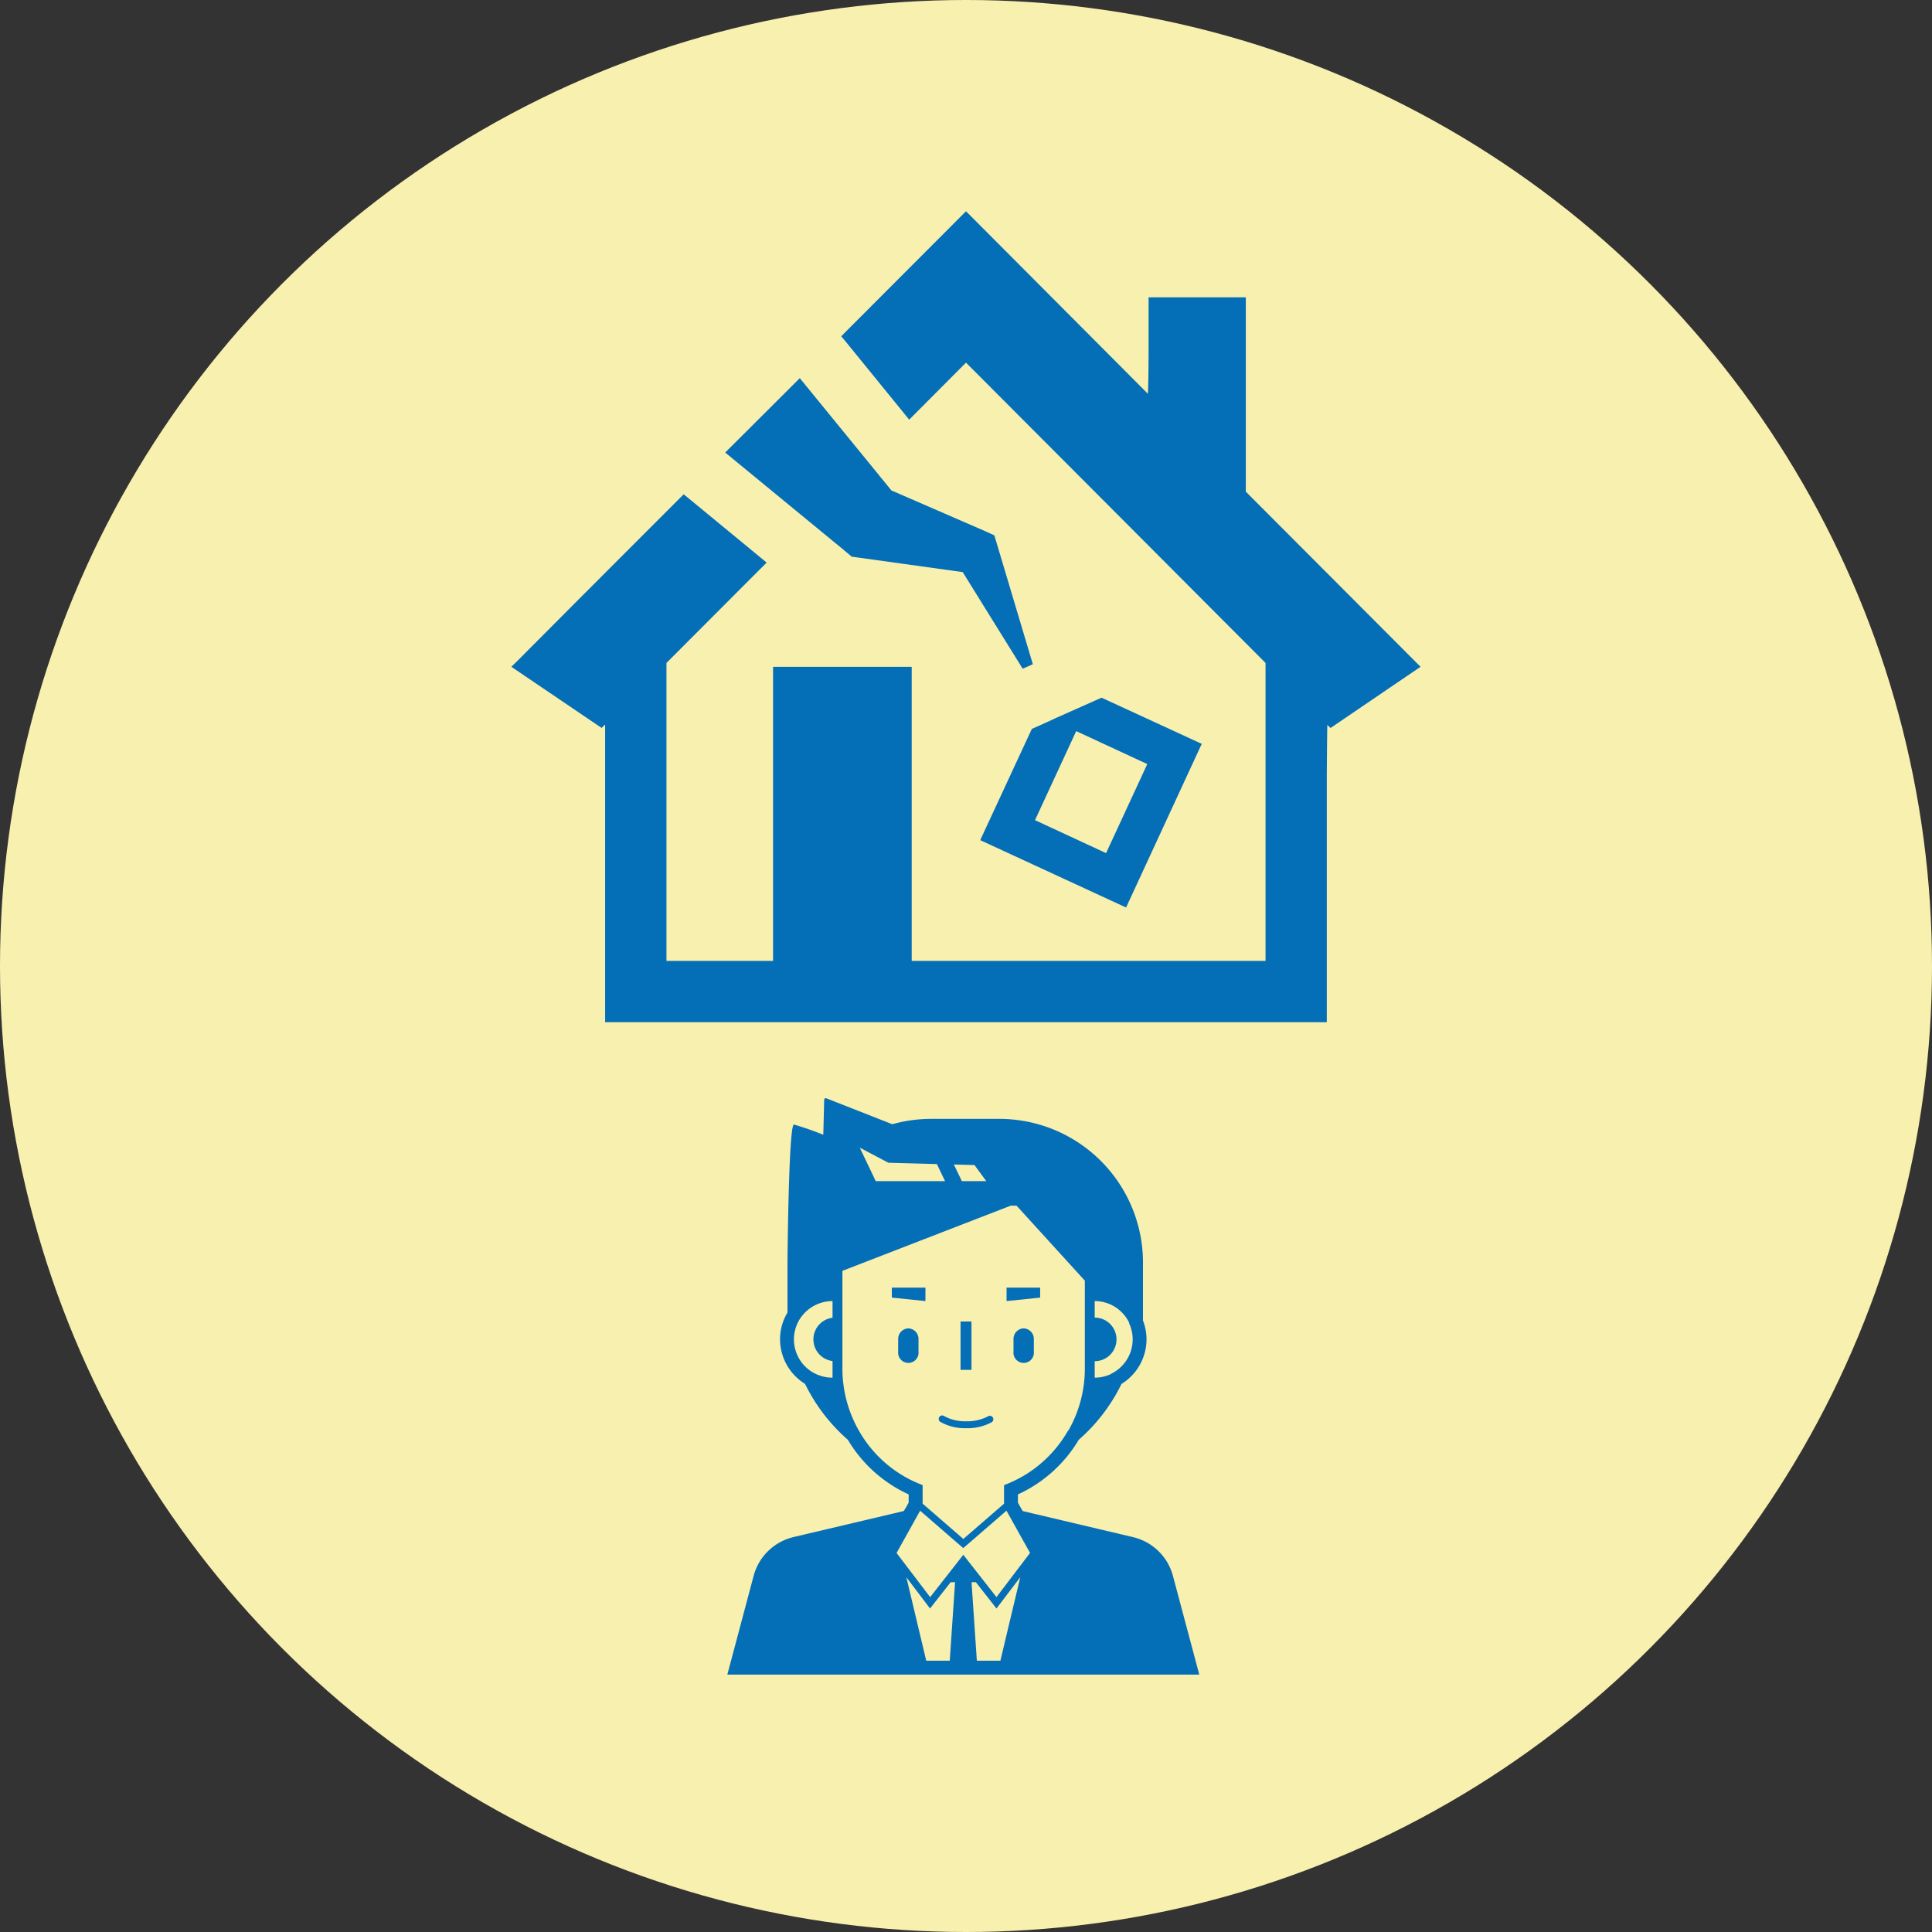
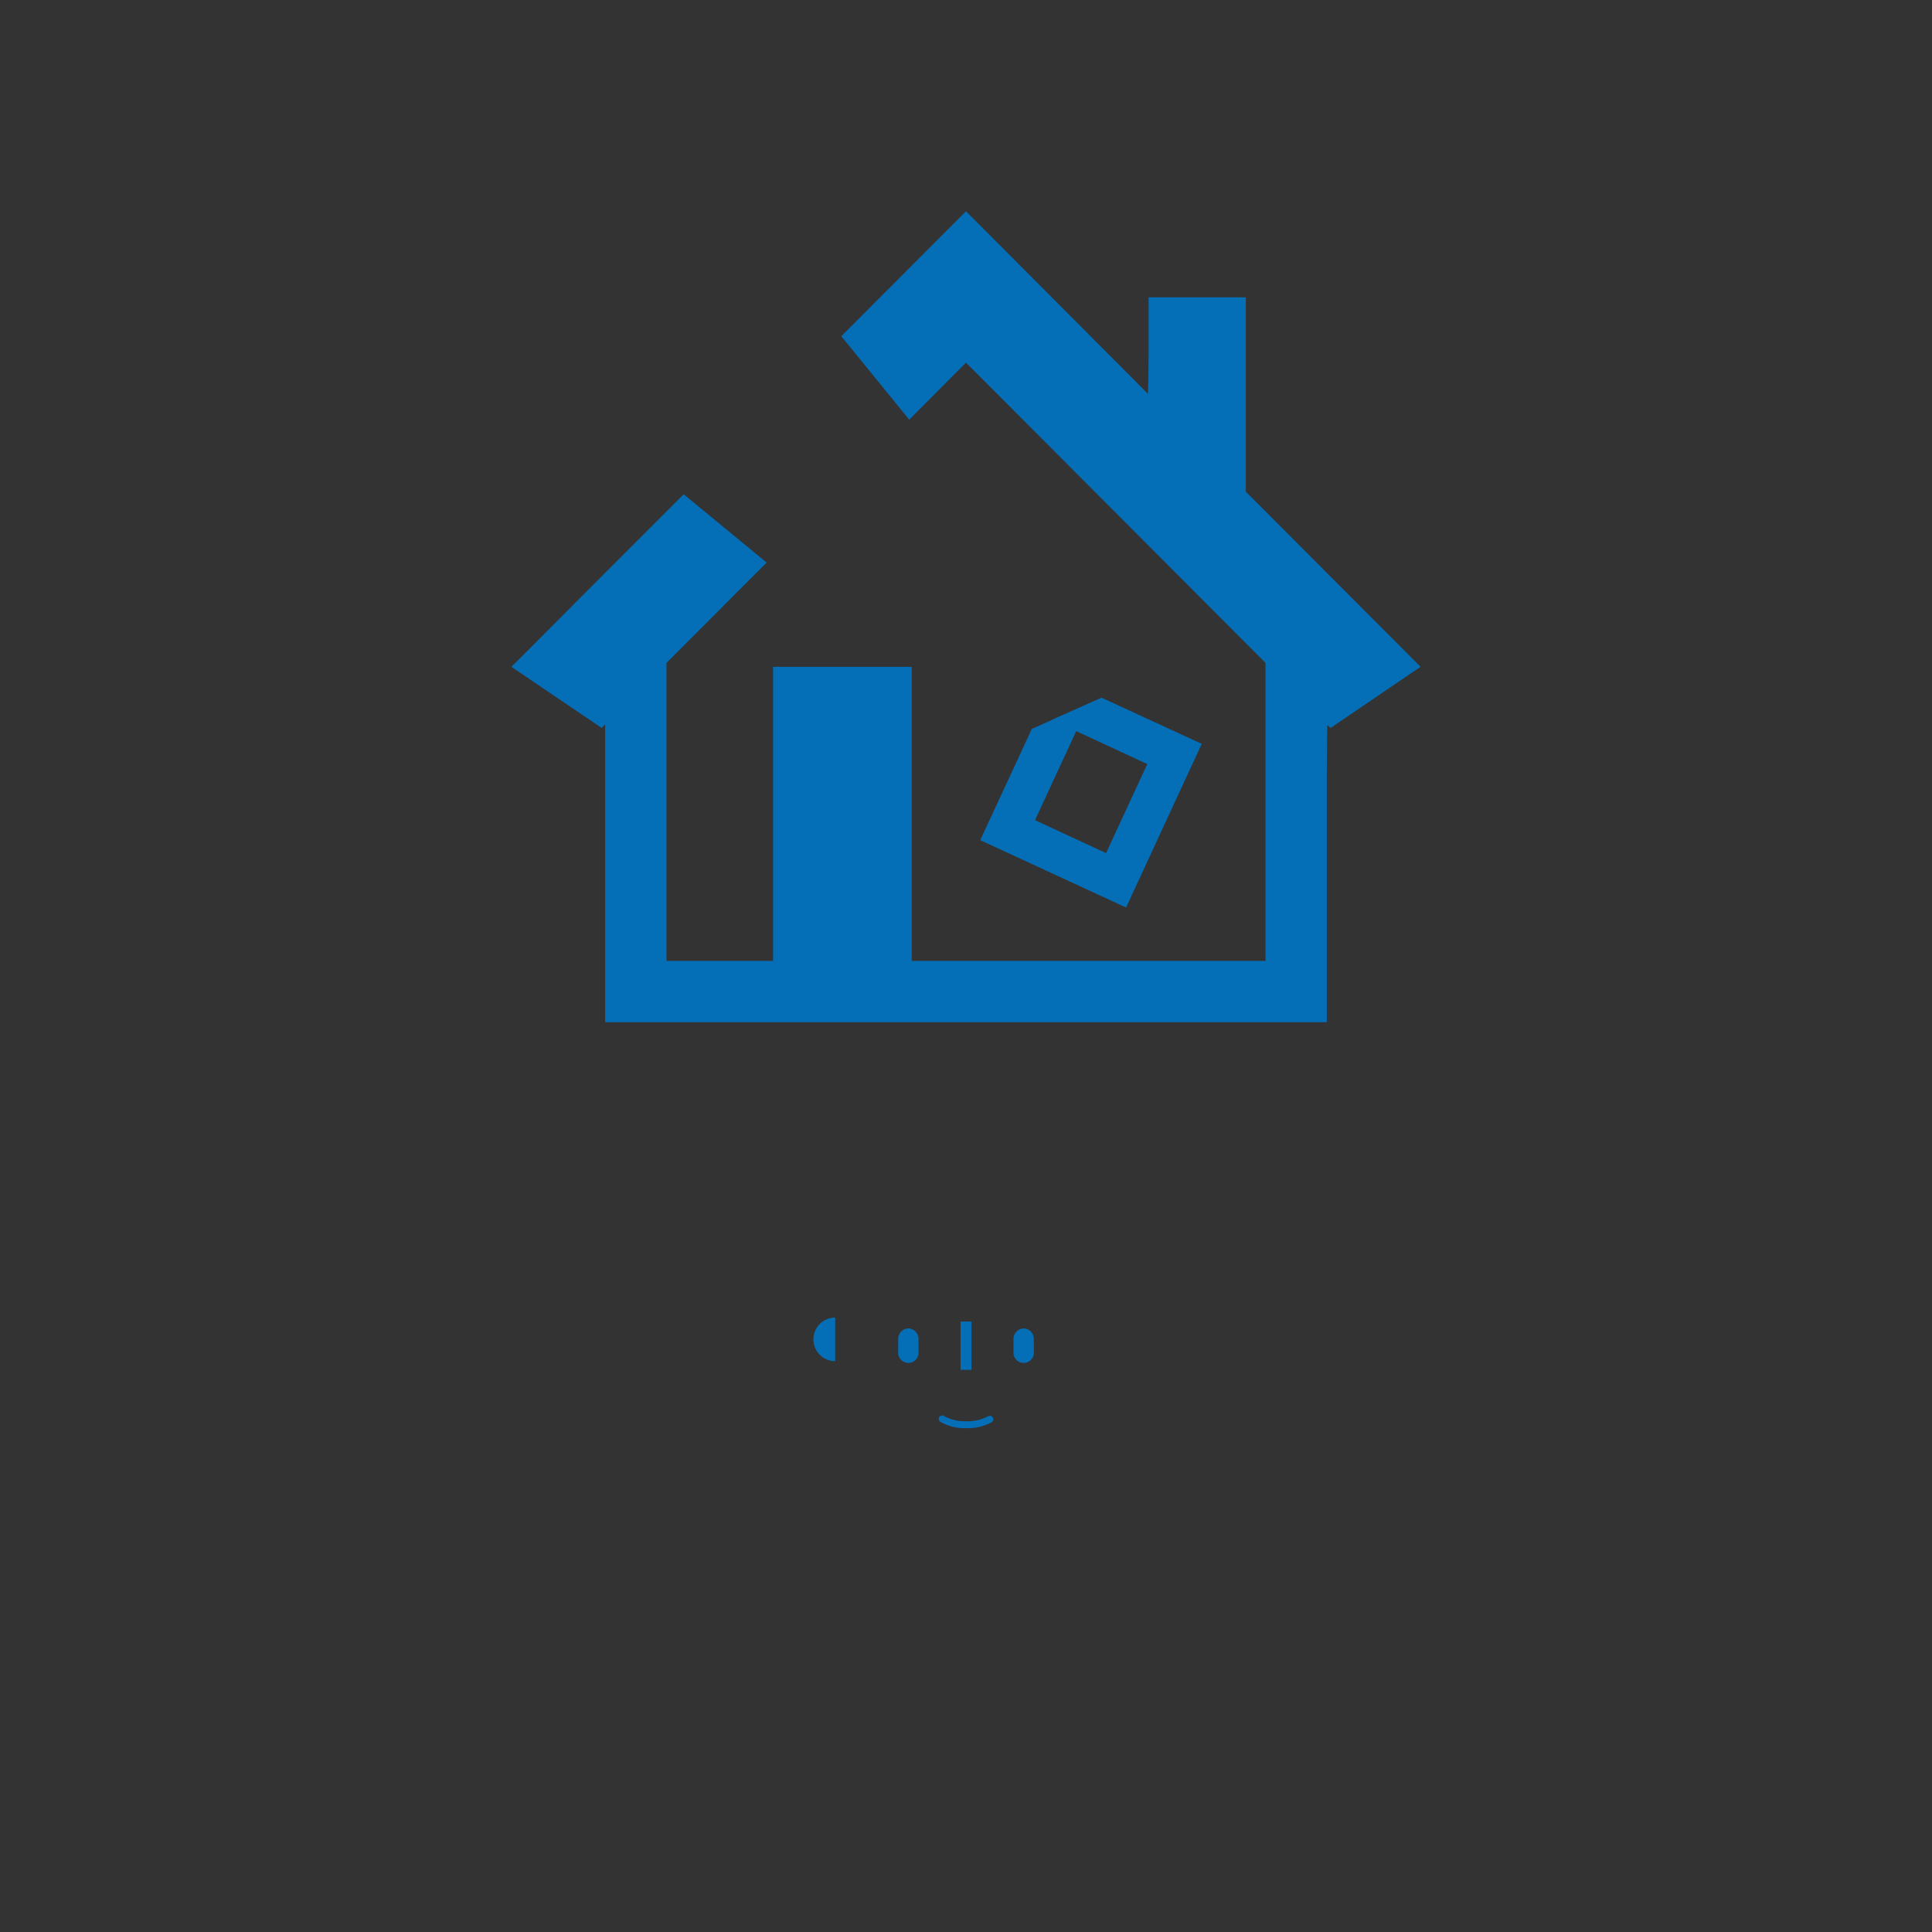
<svg xmlns="http://www.w3.org/2000/svg" width="170" height="170" viewBox="0 0 170 170">
  <rect x="0" y="0" width="170" height="170" fill="#333333" stroke="none" />
  <g id="reason_onestop_image03" transform="translate(-989 -12323)">
-     <circle id="楕円形_3" data-name="楕円形 3" cx="85" cy="85" r="85" transform="translate(989 12323)" fill="#f8f0af" />
    <g id="欠陥住宅_家の倒壊の無料アイコン素材_1" data-name="欠陥住宅、家の倒壊の無料アイコン素材 1" transform="translate(1034 12313.933)">
      <path id="パス_3610" data-name="パス 3610" d="M79.983,67.743H80L64.622,52.33v-17.1H56.066v5L56.049,42.3l-.021.846-.022.572L40.12,27.776l-.057-.047-.046-.054v0L40,27.656l-10.979,11,.361.43,5.126,6.3.484.6h0l.008.01,4.88-4.9.12-.12L66.357,67.4v26.22H35.223V67.755h0v-.013h-12.2V93.619H13.643V67.4l8.05-8.066.757-.756h0l.009-.009-6.924-5.7-.378-.309L6.323,61.4.447,67.3l-.43.412v.014l-.01.01h0L0,67.742,7.938,73.12l.189-.189.077-.066.043-.029V99.014h63.5V77.3l.021-2.665.022-1.777.285.267L78.729,68.6l1.035-.7.2-.134.018-.009v0l.009,0Z" transform="translate(0 0)" fill="#046eb7" />
      <path id="パス_3611" data-name="パス 3611" d="M274.7,301.582l-3.934,1.752-.894.413-1.306.584L264.08,314v.009l-.046.1,0,0-.009.009,12.835,5.928,6.6-14.278.052-.086.01-.021v0h0l.005-.011Zm.4,13.677-6.254-2.9,3.625-7.835,6.254,2.9-3.61,7.8Z" transform="translate(-222.774 -231.125)" fill="#046eb7" />
-       <path id="パス_3612" data-name="パス 3612" d="M127.716,134.223l2.887,2.371.945.79.5.068,9.262,1.289,5.275,8.5.894-.395-3.2-10.721-.189-.619-1.065-.481-7.99-3.471-2.1-2.577-5.475-6.706-.478-.588h0l-.008-.009-5.884,5.869-.671.667h0l-.009.009Z" transform="translate(-101.599 -79.333)" fill="#046eb7" />
    </g>
    <g id="新人社員のアイコン素材" transform="translate(1053.237 12321.974)">
      <path id="パス_3603" data-name="パス 3603" d="M93.274,224.132a.926.926,0,0,0-.895.948v1.089a.9.9,0,1,0,1.789,0V225.08A.925.925,0,0,0,93.274,224.132Z" transform="translate(-77.584 -106.218)" fill="#046eb7" />
      <path id="パス_3604" data-name="パス 3604" d="M156.636,224.132a.925.925,0,0,0-.894.948v1.089a.9.9,0,1,0,1.789,0V225.08A.926.926,0,0,0,156.636,224.132Z" transform="translate(-130.799 -106.218)" fill="#046eb7" />
      <rect id="長方形_3605" data-name="長方形 3605" width="0.96" height="4.254" transform="translate(20.284 117.308)" fill="#046eb7" />
      <path id="パス_3605" data-name="パス 3605" d="M117.07,273.1a4.437,4.437,0,0,0,2.233-.524.305.305,0,1,0-.318-.521,3.887,3.887,0,0,1-1.914.435,3.778,3.778,0,0,1-1.955-.461.305.305,0,0,0-.333.512A4.335,4.335,0,0,0,117.07,273.1Z" transform="translate(-96.282 -146.405)" fill="#046eb7" />
-       <path id="パス_3606" data-name="パス 3606" d="M91.859,201.74H88.9v.878l2.957.305Z" transform="translate(-74.664 -87.413)" fill="#046eb7" />
-       <path id="パス_3607" data-name="パス 3607" d="M154.883,201.74h-2.957v1.183l2.957-.305Z" transform="translate(-127.594 -87.413)" fill="#046eb7" />
      <path id="パス_3608" data-name="パス 3608" d="M45.813,220.108a1.917,1.917,0,0,0,1.917,1.919V218.19A1.918,1.918,0,0,0,45.813,220.108Z" transform="translate(-38.476 -101.228)" fill="#046eb7" />
-       <path id="パス_3609" data-name="パス 3609" d="M39.21,139.694a4.771,4.771,0,0,0-3.515-3.415l-9.7-2.29-.233-.394-.13-.233-.065-.115v-.724a12.068,12.068,0,0,0,5.353-4.807,15.62,15.62,0,0,0,3.764-4.917,4.617,4.617,0,0,0,2.2-3.917,4.541,4.541,0,0,0-.311-1.655v-5.1A12.645,12.645,0,0,0,23.932,99.478h-6a12.627,12.627,0,0,0-3.417.471L8.707,97.667a.136.136,0,0,0-.185.123l-.078,3.087a26.194,26.194,0,0,0-2.585-.9c-.471,0-.567,12.144-.567,12.144v4.4a4.542,4.542,0,0,0-.654,2.356,4.619,4.619,0,0,0,2.2,3.919,15.627,15.627,0,0,0,3.764,4.917,12.064,12.064,0,0,0,5.353,4.807v.726l-.064.113-.125.225-.238.4-9.7,2.29a4.771,4.771,0,0,0-3.515,3.415L.409,146.841,0,148.377H41.526l-.409-1.536ZM7.779,121.919a3.361,3.361,0,0,1-1.266-5.028,3.424,3.424,0,0,1,2.743-1.381v6.74A3.484,3.484,0,0,1,7.779,121.919Zm27.887-3.038a3.366,3.366,0,0,1-1.919,3.037c0,.008-.008.014-.011.021a3.347,3.347,0,0,1-1.411.31V120.8a1.918,1.918,0,0,0,0-3.836V115.51a3.362,3.362,0,0,1,3.029,1.9v.06A3.354,3.354,0,0,1,35.666,118.881Zm-19.314,16.17.611-1.095,0,0h0l3.155,2.735.642.554h0l.308-.266.333-.287,3.159-2.738.137.245.009.016.74,1.326.259.464.119.216.8,1.426.012.021-.024.031-2.931,3.859-1.627-2.077h0l-1.077-1.373-.214-.273v0l-2.918,3.726L15.4,138.345v0l-.509-.672.928-1.663.534-.956Zm-4.77-8.131a10.977,10.977,0,0,1-1.456-5.477V112.85l14.813-5.736h.51l6.008,6.6v7.73a10.987,10.987,0,0,1-1.429,5.427c-.02.017-.038.035-.058.051a10.814,10.814,0,0,1-5.624,4.782v1.635l-.18.156-3.159,2.738-.241.208-.243-.21-3.159-2.738-.181-.158V131.7A10.761,10.761,0,0,1,11.582,126.921Zm5.776,15.01.479.63.488-.623,1.338-1.708.006.02h.369l-.467,6.905H17.5l-1.747-7.341Zm4.5-1.68,0-.018,1.337,1.707.488.623.479-.631,1.615-2.127-1.751,7.351H21.955l-.467-6.905h.372Zm-1.221-35.291-.705-1.466,1.816.049,1.038,1.417Zm-7.577,0-1.407-2.949,2.519,1.328,4.265.116.723,1.505h-6.1Z" transform="translate(-0.237)" fill="#046eb7" />
    </g>
  </g>
</svg>